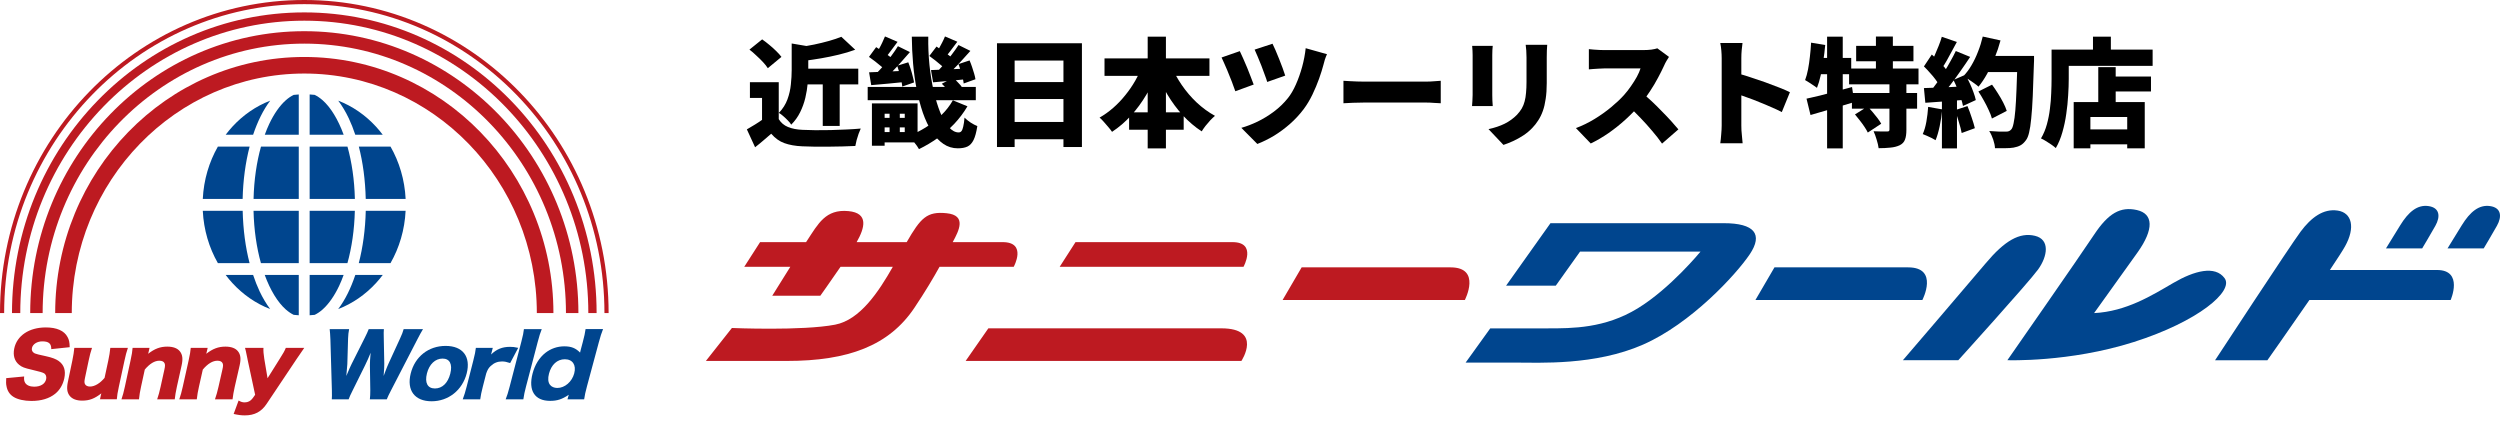
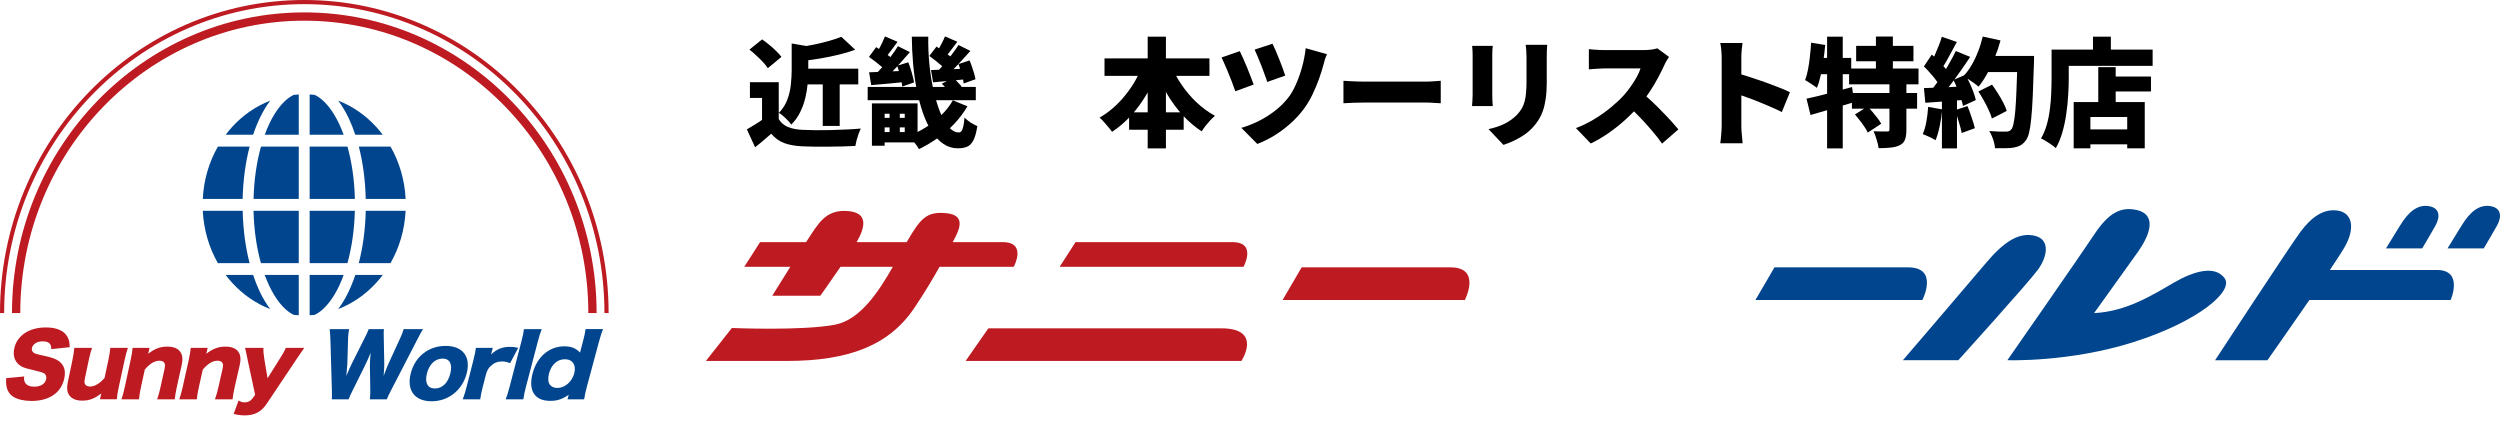
<svg xmlns="http://www.w3.org/2000/svg" width="255" height="43" viewBox="0 0 255 43" fill="none">
  <g clip-path="url(#clip0_410_2699)">
    <path d="M100.812 33.49L98.495 36.816H126.623C126.623 36.816 128.833 33.49 124.575 33.49H100.809H100.812Z" fill="#BD1A21" />
    <path d="M109.702 24.697L108.085 27.217H126.837C126.837 27.217 128.237 24.697 125.706 24.697H109.702Z" fill="#BD1A21" />
    <path d="M102.267 24.697H97.176C97.817 23.523 98.624 21.958 96.553 21.749C94.537 21.542 93.909 22.229 92.483 24.697H87.378C88.205 23.252 88.636 21.726 86.529 21.532C84.212 21.316 83.457 22.82 82.326 24.536C82.29 24.587 82.258 24.642 82.219 24.697H77.529L75.912 27.216H80.611C79.658 28.729 78.77 30.165 78.77 30.165H83.674C83.674 30.165 84.73 28.678 85.732 27.216H91.067C89.621 29.762 87.728 32.626 85.181 33.116C81.84 33.761 74.654 33.455 74.654 33.455L72 36.816H80.261C86.513 36.816 90.681 35.261 93.267 31.4C94.398 29.71 95.215 28.326 95.831 27.216H103.398C103.398 27.216 104.798 24.697 102.267 24.697Z" fill="#BD1A21" />
    <path d="M147.965 27.271H132.768L130.826 30.597H149.416C149.416 30.597 151.141 27.271 147.961 27.271H147.965Z" fill="#BD1A21" />
    <path d="M180.996 27.271L179.055 30.597H196.083C196.083 30.597 197.807 27.271 194.628 27.271H180.993H180.996Z" fill="#00458E" />
-     <path d="M158.686 29.139H153.62L158.148 22.765H175.824C178.948 22.765 179.865 23.881 178.465 25.952C177.065 28.023 172.482 33.01 167.579 35.155C162.675 37.3 157.072 36.984 154.43 36.984H149.494L152.006 33.494H157.827C160.413 33.494 163.699 33.494 167.041 31.455C170.382 29.416 173.455 25.661 173.455 25.661H161.168L158.689 29.139H158.686Z" fill="#00458E" />
    <path d="M194.09 36.739H199.748C199.748 36.739 206.914 28.826 207.886 27.485C208.855 26.143 209.124 24.426 207.562 24.052C206 23.678 204.49 24.536 202.552 26.843C200.61 29.149 194.093 36.743 194.093 36.743L194.09 36.739Z" fill="#00458E" />
    <path d="M204.759 36.739C204.759 36.739 211.063 36.978 217.639 34.888C224.214 32.797 227.877 29.694 226.908 28.375C225.939 27.055 223.835 27.604 221.68 28.859C219.525 30.113 216.883 31.775 213.597 31.936C213.597 31.936 216.29 28.181 218.015 25.768C219.739 23.355 219.632 21.801 217.959 21.423C216.287 21.046 215.049 21.746 213.594 23.942C212.139 26.142 204.756 36.736 204.756 36.736L204.759 36.739Z" fill="#00458E" />
    <path d="M248.57 27.539H237.648C238.371 26.459 238.941 25.578 239.194 25.126C240.273 23.194 239.894 21.694 238.439 21.478C236.984 21.262 235.746 22.175 234.666 23.623C233.587 25.071 225.935 36.749 225.935 36.749H231.27C231.27 36.749 233.464 33.642 235.561 30.597H249.967C249.967 30.597 251.315 27.539 248.567 27.539H248.57Z" fill="#00458E" />
    <path d="M243.368 25.339H247.06C247.06 25.339 247.867 23.997 248.408 23.033C248.949 22.068 248.839 21.181 247.708 21.02C246.577 20.858 245.669 21.604 244.823 22.978C244.528 23.462 243.368 25.339 243.368 25.339Z" fill="#00458E" />
    <path d="M249.646 25.339H253.337C253.337 25.339 254.144 23.997 254.686 23.033C255.227 22.068 255.117 21.181 253.986 21.02C252.855 20.858 251.947 21.604 251.101 22.978C250.806 23.462 249.646 25.339 249.646 25.339Z" fill="#00458E" />
  </g>
  <path d="M23.703 12.92C24.783 11.746 26.098 10.831 27.563 10.266C26.861 11.191 26.276 12.376 25.817 13.746H23.017C23.234 13.46 23.462 13.184 23.703 12.92Z" fill="#00458E" />
  <path d="M22.223 14.954H25.46C25.044 16.561 24.793 18.371 24.749 20.291H20.684C20.779 18.337 21.33 16.519 22.223 14.954Z" fill="#00458E" />
  <path d="M22.223 26.837C21.33 25.272 20.779 23.454 20.684 21.5H24.753C24.798 23.42 25.04 25.232 25.456 26.837H22.223Z" fill="#00458E" />
  <path d="M23.703 28.871C23.462 28.609 23.234 28.333 23.017 28.045H25.818C26.016 28.638 26.236 29.2 26.48 29.718C26.802 30.394 27.163 31 27.56 31.526C26.095 30.958 24.782 30.046 23.703 28.871Z" fill="#00458E" />
  <path d="M30.474 32.157C30.3 32.148 30.128 32.133 29.958 32.114C29.684 31.98 29.416 31.799 29.148 31.563C28.333 30.84 27.576 29.615 27.002 28.045H30.474V32.157Z" fill="#00458E" />
  <path d="M30.474 26.837H26.615C26.176 25.267 25.906 23.448 25.86 21.5H30.474V26.837Z" fill="#00458E" />
  <path d="M30.474 20.291H25.863C25.91 18.342 26.181 16.524 26.62 14.954H30.474V20.291Z" fill="#00458E" />
  <path d="M30.474 13.746H27.007C27.15 13.354 27.301 12.975 27.467 12.63C27.959 11.591 28.539 10.772 29.148 10.23C29.415 9.992 29.684 9.811 29.958 9.679C30.128 9.66 30.3 9.645 30.474 9.636V13.748V13.746Z" fill="#00458E" />
  <path d="M39.834 14.954C40.728 16.519 41.279 18.337 41.374 20.291H37.305C37.26 18.371 37.017 16.559 36.601 14.954H39.834Z" fill="#00458E" />
  <path d="M38.354 12.92C38.595 13.182 38.824 13.459 39.041 13.746H36.239C36.042 13.153 35.822 12.591 35.577 12.073C35.256 11.397 34.894 10.791 34.498 10.266C35.963 10.833 37.276 11.746 38.354 12.92Z" fill="#00458E" />
  <path d="M31.584 9.634C31.758 9.643 31.93 9.658 32.1 9.677C32.373 9.811 32.641 9.992 32.91 10.228C33.726 10.951 34.481 12.176 35.055 13.746H31.584V9.634Z" fill="#00458E" />
  <path d="M31.584 14.954H35.442C35.881 16.524 36.151 18.343 36.198 20.291H31.584V14.954Z" fill="#00458E" />
  <path d="M31.584 21.5H36.194C36.148 23.449 35.876 25.267 35.438 26.837H31.584V21.5Z" fill="#00458E" />
  <path d="M32.91 31.563C32.643 31.8 32.373 31.98 32.1 32.114C31.93 32.133 31.758 32.148 31.584 32.157V28.045H35.05C34.907 28.437 34.756 28.816 34.591 29.162C34.099 30.2 33.519 31.02 32.91 31.561V31.563Z" fill="#00458E" />
  <path d="M38.354 28.871C37.274 30.046 35.96 30.96 34.494 31.526C35.197 30.6 35.782 29.416 36.241 28.045H39.041C38.824 28.331 38.595 28.607 38.354 28.871Z" fill="#00458E" />
  <path d="M39.834 26.837H36.596C37.013 25.23 37.263 23.42 37.307 21.5H41.372C41.278 23.454 40.726 25.272 39.833 26.837H39.834Z" fill="#00458E" />
-   <path d="M56.448 31.936H54.757C54.757 18.462 44.117 7.501 31.038 7.501C17.958 7.501 7.32 18.462 7.32 31.936H5.629C5.629 17.53 17.028 5.811 31.039 5.811C45.051 5.811 56.449 17.53 56.449 31.936H56.448Z" fill="#BD1A21" />
-   <path d="M58.996 31.936H57.728C57.728 16.78 45.755 4.45 31.038 4.45C16.321 4.45 4.349 16.78 4.349 31.936H3.081C3.081 16.081 15.622 3.182 31.039 3.182C46.457 3.182 58.998 16.081 58.998 31.936H58.996Z" fill="#BD1A21" />
  <path d="M60.854 31.936H60.009C60.009 15.49 47.013 2.11 31.039 2.11C15.066 2.11 2.068 15.49 2.068 31.936H1.223C1.223 15.024 14.598 1.265 31.039 1.265C47.481 1.265 60.854 15.024 60.854 31.936Z" fill="#BD1A21" />
  <path d="M62.077 31.936H61.654C61.654 14.559 47.921 0.423 31.039 0.423C14.158 0.423 0.423 14.559 0.423 31.936H0C0 14.326 13.923 0 31.039 0C48.156 0 62.079 14.326 62.079 31.936H62.077Z" fill="#BD1A21" />
  <path d="M2.464 38.401C2.435 38.711 2.464 38.865 2.558 39.037C2.713 39.296 3.045 39.442 3.486 39.442C4.151 39.442 4.609 39.15 4.709 38.668C4.763 38.401 4.673 38.168 4.471 38.065C4.307 37.978 4.103 37.919 3.246 37.712C2.486 37.54 2.229 37.437 1.954 37.212C1.485 36.833 1.308 36.256 1.45 35.56C1.718 34.234 2.967 33.398 4.678 33.398C5.782 33.398 6.557 33.734 6.891 34.38C7.048 34.665 7.098 34.923 7.109 35.414L5.229 35.611C5.24 35.052 4.977 34.819 4.316 34.819C3.786 34.819 3.338 35.103 3.257 35.499C3.208 35.74 3.301 35.92 3.551 36.05C3.656 36.101 4.036 36.196 4.689 36.334C5.319 36.473 5.705 36.619 5.991 36.825C6.534 37.212 6.725 37.789 6.56 38.581C6.425 39.227 6.102 39.778 5.625 40.166C5.024 40.648 4.214 40.897 3.204 40.897C2.472 40.897 1.779 40.742 1.368 40.474C0.985 40.233 0.741 39.863 0.659 39.372C0.614 39.164 0.611 38.967 0.632 38.571L2.465 38.399L2.464 38.401Z" fill="#BD1A21" />
  <path d="M13.046 35.482C12.906 35.887 12.811 36.249 12.699 36.775L12.125 39.434C11.996 40.029 11.938 40.381 11.916 40.726H10.2L10.278 40.356C10.288 40.313 10.315 40.184 10.336 40.123C9.653 40.657 9.118 40.864 8.384 40.864C7.805 40.864 7.375 40.7 7.114 40.382C6.841 40.038 6.783 39.616 6.926 38.936L7.379 36.776C7.484 36.276 7.548 35.846 7.58 35.484H9.385C9.245 35.897 9.152 36.259 9.043 36.776L8.67 38.541C8.596 38.894 8.598 39.048 8.671 39.187C8.76 39.341 8.932 39.428 9.183 39.428C9.658 39.428 10.213 39.092 10.667 38.541L11.045 36.776C11.148 36.294 11.207 35.932 11.252 35.484H13.047L13.046 35.482Z" fill="#BD1A21" />
  <path d="M12.389 40.735C12.528 40.33 12.623 39.968 12.739 39.435L13.312 36.783C13.441 36.188 13.502 35.827 13.525 35.483H15.251L15.172 35.845C15.161 35.896 15.124 36.025 15.111 36.086C15.77 35.57 16.346 35.355 17.058 35.355C17.658 35.355 18.098 35.518 18.349 35.837C18.619 36.181 18.674 36.603 18.522 37.283L18.042 39.444C17.931 39.944 17.862 40.375 17.823 40.735H16.03C16.173 40.322 16.269 39.96 16.385 39.435L16.774 37.67C16.849 37.326 16.848 37.18 16.776 37.034C16.697 36.878 16.517 36.793 16.256 36.793C15.771 36.793 15.273 37.095 14.768 37.696L14.389 39.435C14.281 39.925 14.22 40.286 14.174 40.735H12.389Z" fill="#BD1A21" />
  <path d="M18.286 40.735C18.428 40.33 18.526 39.968 18.645 39.435L19.236 36.783C19.368 36.188 19.432 35.827 19.456 35.483H21.182L21.1 35.845C21.089 35.896 21.05 36.025 21.037 36.086C21.7 35.57 22.278 35.355 22.99 35.355C23.589 35.355 24.028 35.518 24.277 35.837C24.546 36.181 24.595 36.603 24.441 37.283L23.946 39.444C23.832 39.944 23.76 40.375 23.72 40.735H21.926C22.072 40.322 22.17 39.96 22.291 39.435L22.691 37.67C22.77 37.326 22.768 37.18 22.697 37.034C22.62 36.878 22.44 36.793 22.18 36.793C21.695 36.793 21.193 37.095 20.686 37.696L20.295 39.435C20.184 39.925 20.121 40.286 20.072 40.735H18.286Z" fill="#BD1A21" />
  <path d="M25.248 36.637C25.073 35.776 25.055 35.698 24.992 35.483H26.874C26.853 35.758 26.881 36.129 26.956 36.593L27.29 38.581L28.515 36.627C28.896 36.033 29.032 35.784 29.154 35.481H31.036C30.821 35.78 30.557 36.165 30.244 36.635L27.199 41.19C26.665 41.999 25.96 42.369 24.978 42.369C24.599 42.369 24.282 42.326 23.832 42.223L24.337 40.854C24.587 41 24.742 41.043 24.965 41.043C25.293 41.043 25.568 40.897 25.757 40.638L26.024 40.269L25.245 36.635L25.248 36.637Z" fill="#BD1A21" />
  <path d="M37.726 40.734C37.758 40.459 37.773 40.157 37.77 39.813L37.731 37.282C37.726 36.947 37.754 36.551 37.805 35.982C37.667 36.336 37.431 36.877 37.228 37.282L35.971 39.822C35.754 40.252 35.642 40.501 35.56 40.734H33.844C33.86 40.485 33.861 40.304 33.852 39.804L33.702 34.639C33.684 34.2 33.657 33.803 33.627 33.572H35.61C35.544 33.882 35.521 34.157 35.504 34.518L35.428 37.135C35.423 37.263 35.386 37.668 35.325 38.348C35.629 37.625 35.766 37.315 35.86 37.135L37.201 34.465C37.398 34.078 37.516 33.811 37.609 33.57H39.156C39.137 33.794 39.129 34.035 39.144 34.44L39.197 37.091C39.198 37.366 39.188 37.651 39.131 38.348C39.169 38.239 39.235 38.063 39.328 37.822C39.401 37.633 39.563 37.22 39.632 37.082L40.81 34.517C40.995 34.121 41.091 33.871 41.173 33.57H43.147C43.002 33.803 42.78 34.207 42.56 34.637L39.897 39.794C39.685 40.199 39.528 40.525 39.45 40.733H37.726V40.734Z" fill="#00458E" />
  <path d="M41.892 38.099C42.319 36.378 43.703 35.283 45.454 35.283C47.206 35.283 48.038 36.376 47.604 38.081C47.167 39.794 45.74 40.93 44.024 40.93C42.308 40.93 41.461 39.828 41.892 38.099ZM43.547 38.091C43.307 39.047 43.613 39.624 44.363 39.624C45.114 39.624 45.687 39.065 45.93 38.108C46.174 37.144 45.875 36.575 45.139 36.575C44.403 36.575 43.785 37.142 43.547 38.091Z" fill="#00458E" />
  <path d="M52.04 37.032C51.673 36.911 51.468 36.868 51.199 36.868C50.757 36.868 50.38 37.022 50.049 37.332C49.832 37.539 49.724 37.719 49.592 38.099L49.247 39.442C49.105 39.993 49.038 40.319 48.983 40.733H47.198C47.36 40.302 47.457 39.992 47.6 39.432L48.276 36.781C48.437 36.153 48.496 35.85 48.538 35.481H50.264L50.089 36.16C50.656 35.609 51.236 35.378 52.025 35.378C52.303 35.378 52.472 35.396 52.858 35.481L52.038 37.03L52.04 37.032Z" fill="#00458E" />
  <path d="M55.259 33.572C55.111 33.934 55.002 34.287 54.849 34.872L53.652 39.435C53.517 39.95 53.447 40.278 53.38 40.735H51.577C51.73 40.347 51.823 40.055 51.985 39.435L53.173 34.872C53.332 34.262 53.409 33.9 53.441 33.572H55.259Z" fill="#00458E" />
  <path d="M57.957 40.458C57.971 40.406 57.987 40.345 58.016 40.268C57.314 40.732 56.834 40.888 56.109 40.888C54.539 40.888 53.867 39.837 54.323 38.099C54.558 37.203 55.006 36.488 55.62 35.998C56.178 35.559 56.846 35.326 57.558 35.326C58.27 35.326 58.715 35.506 59.167 35.963C59.193 35.834 59.213 35.755 59.246 35.635L59.437 34.92C59.597 34.317 59.679 33.948 59.729 33.568H61.511C61.362 33.93 61.233 34.343 61.078 34.92L59.877 39.379C59.721 39.956 59.644 40.31 59.583 40.731H57.884L57.958 40.456L57.957 40.458ZM55.998 38.108C55.868 38.598 55.901 38.995 56.094 39.244C56.247 39.452 56.525 39.572 56.845 39.572C57.613 39.572 58.346 38.936 58.572 38.082C58.799 37.229 58.402 36.644 57.614 36.644C56.827 36.644 56.236 37.203 55.998 38.108Z" fill="#00458E" />
  <path d="M214.852 7.808H219.4V9.332H214.852V7.808ZM212.428 13.196H217.84V14.72H212.428V13.196ZM214.024 6.848H215.8V11.336H214.024V6.848ZM211.516 10.412H218.764V15.128H216.976V11.936H213.22V15.128H211.516V10.412ZM213.484 3.74H215.308V6.008H213.484V3.74ZM210.112 5.06H219.568V6.716H210.112V5.06ZM209.26 5.06H211.012V8.048C211.012 8.552 210.992 9.112 210.952 9.728C210.92 10.336 210.856 10.964 210.76 11.612C210.672 12.252 210.54 12.876 210.364 13.484C210.196 14.084 209.972 14.624 209.692 15.104C209.588 15.008 209.44 14.892 209.248 14.756C209.064 14.628 208.872 14.504 208.672 14.384C208.48 14.264 208.316 14.176 208.18 14.12C208.436 13.688 208.636 13.212 208.78 12.692C208.924 12.172 209.028 11.64 209.092 11.096C209.164 10.552 209.208 10.02 209.224 9.5C209.248 8.972 209.26 8.488 209.26 8.048V5.06Z" fill="black" />
  <path d="M201.796 9.332L203.188 8.636C203.388 8.908 203.588 9.204 203.788 9.524C203.988 9.836 204.168 10.148 204.328 10.46C204.488 10.771 204.608 11.056 204.688 11.312L203.176 12.091C203.112 11.844 203.004 11.559 202.852 11.239C202.708 10.919 202.544 10.595 202.36 10.268C202.176 9.932 201.988 9.62 201.796 9.332ZM202.384 5.708H206.548V7.352H202.384V5.708ZM205.792 5.708H207.472C207.472 5.708 207.472 5.76 207.472 5.864C207.472 5.96 207.472 6.072 207.472 6.2C207.472 6.32 207.468 6.416 207.46 6.488C207.42 7.792 207.38 8.904 207.34 9.824C207.3 10.736 207.248 11.492 207.184 12.091C207.128 12.691 207.056 13.168 206.968 13.52C206.888 13.864 206.784 14.12 206.656 14.287C206.472 14.543 206.28 14.723 206.08 14.828C205.888 14.931 205.656 15.008 205.384 15.056C205.16 15.095 204.876 15.116 204.532 15.116C204.188 15.123 203.84 15.123 203.488 15.116C203.48 14.867 203.42 14.575 203.308 14.239C203.196 13.903 203.06 13.611 202.9 13.364C203.268 13.396 203.608 13.415 203.92 13.424C204.232 13.424 204.468 13.424 204.628 13.424C204.748 13.424 204.844 13.408 204.916 13.376C204.996 13.344 205.072 13.287 205.144 13.207C205.24 13.111 205.32 12.903 205.384 12.584C205.456 12.264 205.516 11.819 205.564 11.252C205.612 10.675 205.652 9.96 205.684 9.104C205.724 8.24 205.76 7.22 205.792 6.044V5.708ZM202.24 3.728L204.052 4.124C203.892 4.724 203.692 5.316 203.452 5.9C203.22 6.484 202.964 7.028 202.684 7.532C202.404 8.036 202.112 8.472 201.808 8.84C201.696 8.736 201.544 8.616 201.352 8.48C201.168 8.344 200.976 8.212 200.776 8.084C200.576 7.956 200.404 7.852 200.26 7.772C200.564 7.46 200.84 7.092 201.088 6.668C201.344 6.236 201.568 5.768 201.76 5.264C201.96 4.76 202.12 4.248 202.24 3.728ZM198.064 3.752L199.6 4.28C199.432 4.6 199.256 4.924 199.072 5.252C198.896 5.58 198.724 5.896 198.556 6.2C198.388 6.496 198.224 6.756 198.064 6.98L196.9 6.512C197.044 6.264 197.188 5.98 197.332 5.66C197.476 5.34 197.612 5.016 197.74 4.688C197.876 4.352 197.984 4.04 198.064 3.752ZM199.492 5.204L200.956 5.804C200.652 6.268 200.324 6.748 199.972 7.244C199.628 7.74 199.28 8.216 198.928 8.672C198.576 9.12 198.244 9.512 197.932 9.848L196.888 9.32C197.12 9.048 197.356 8.744 197.596 8.408C197.836 8.064 198.072 7.708 198.304 7.34C198.536 6.972 198.752 6.604 198.952 6.236C199.16 5.868 199.34 5.524 199.492 5.204ZM196.24 6.776L197.044 5.564C197.252 5.74 197.464 5.94 197.68 6.164C197.904 6.38 198.108 6.596 198.292 6.812C198.476 7.02 198.616 7.216 198.712 7.4L197.836 8.768C197.748 8.576 197.616 8.364 197.44 8.132C197.264 7.892 197.068 7.656 196.852 7.424C196.644 7.184 196.44 6.968 196.24 6.776ZM199.252 8.156L200.464 7.628C200.624 7.9 200.776 8.192 200.92 8.504C201.064 8.808 201.188 9.108 201.292 9.404C201.404 9.7 201.484 9.968 201.532 10.207L200.224 10.807C200.184 10.575 200.112 10.307 200.008 10.004C199.912 9.7 199.796 9.388 199.66 9.068C199.532 8.74 199.396 8.436 199.252 8.156ZM196.24 8.984C196.808 8.968 197.488 8.944 198.28 8.912C199.072 8.872 199.876 8.832 200.692 8.792L200.68 10.159C199.928 10.223 199.176 10.284 198.424 10.339C197.672 10.396 196.992 10.444 196.384 10.483L196.24 8.984ZM199.408 11.239L200.68 10.819C200.832 11.18 200.976 11.572 201.112 11.995C201.256 12.412 201.364 12.771 201.436 13.075L200.092 13.568C200.036 13.255 199.94 12.883 199.804 12.451C199.676 12.011 199.544 11.607 199.408 11.239ZM196.672 10.903L198.1 11.155C198.052 11.732 197.968 12.303 197.848 12.871C197.728 13.44 197.588 13.915 197.428 14.3C197.332 14.236 197.204 14.164 197.044 14.084C196.884 14.004 196.72 13.928 196.552 13.855C196.384 13.775 196.24 13.716 196.12 13.675C196.28 13.323 196.404 12.899 196.492 12.403C196.58 11.899 196.64 11.399 196.672 10.903ZM198.076 9.788H199.612V15.139H198.076V9.788Z" fill="black" />
  <path d="M189.328 4.676H195.172V6.248H189.328V4.676ZM188.608 6.992H195.688V8.6H188.608V6.992ZM188.896 9.488H195.544V11.084H188.896V9.488ZM191.344 3.728H193.072V7.892H191.344V3.728ZM192.724 8.444H194.452V13.255C194.452 13.671 194.404 13.999 194.308 14.239C194.22 14.488 194.04 14.68 193.768 14.816C193.496 14.944 193.18 15.024 192.82 15.056C192.468 15.095 192.068 15.116 191.62 15.116C191.588 14.86 191.52 14.568 191.416 14.239C191.32 13.912 191.216 13.627 191.104 13.387C191.36 13.396 191.628 13.403 191.908 13.412C192.188 13.412 192.376 13.412 192.472 13.412C192.568 13.412 192.632 13.399 192.664 13.376C192.704 13.351 192.724 13.3 192.724 13.22V8.444ZM189.208 11.671L190.492 10.867C190.66 11.036 190.832 11.223 191.008 11.431C191.184 11.639 191.352 11.848 191.512 12.056C191.672 12.264 191.796 12.451 191.884 12.62L190.516 13.52C190.436 13.351 190.324 13.159 190.18 12.944C190.036 12.727 189.876 12.508 189.7 12.284C189.532 12.059 189.368 11.855 189.208 11.671ZM184.264 10.063C184.664 9.976 185.116 9.872 185.62 9.752C186.132 9.624 186.668 9.484 187.228 9.332C187.796 9.18 188.356 9.028 188.908 8.876L189.136 10.412C188.384 10.643 187.612 10.876 186.82 11.107C186.036 11.339 185.32 11.547 184.672 11.732L184.264 10.063ZM186.364 3.74H187.96V15.139H186.364V3.74ZM184.732 4.352L186.172 4.592C186.124 5.12 186.06 5.652 185.98 6.188C185.908 6.724 185.816 7.232 185.704 7.712C185.6 8.184 185.476 8.6 185.332 8.96C185.244 8.888 185.124 8.804 184.972 8.708C184.828 8.604 184.676 8.504 184.516 8.408C184.364 8.304 184.232 8.224 184.12 8.168C184.24 7.856 184.34 7.492 184.42 7.076C184.5 6.66 184.564 6.22 184.612 5.756C184.668 5.284 184.708 4.816 184.732 4.352ZM185.2 5.912H188.824V7.568H184.864L185.2 5.912Z" fill="black" />
  <path d="M175.612 12.8C175.612 12.624 175.612 12.36 175.612 12.008C175.612 11.648 175.612 11.24 175.612 10.784C175.612 10.328 175.612 9.856 175.612 9.368C175.612 8.872 175.612 8.396 175.612 7.94C175.612 7.484 175.612 7.08 175.612 6.728C175.612 6.376 175.612 6.116 175.612 5.948C175.612 5.708 175.6 5.444 175.576 5.156C175.552 4.868 175.516 4.612 175.468 4.388H177.736C177.712 4.612 177.684 4.856 177.652 5.12C177.628 5.384 177.616 5.66 177.616 5.948C177.616 6.116 177.616 6.376 177.616 6.728C177.616 7.08 177.616 7.484 177.616 7.94C177.616 8.396 177.616 8.868 177.616 9.356C177.616 9.844 177.616 10.32 177.616 10.784C177.616 11.24 177.616 11.648 177.616 12.008C177.616 12.36 177.616 12.624 177.616 12.8C177.616 12.904 177.62 13.068 177.628 13.292C177.644 13.508 177.664 13.736 177.688 13.976C177.712 14.216 177.732 14.428 177.748 14.612H175.468C175.508 14.356 175.54 14.052 175.564 13.7C175.596 13.348 175.612 13.048 175.612 12.8ZM177.184 7.472C177.584 7.576 178.036 7.712 178.54 7.88C179.044 8.04 179.552 8.212 180.064 8.396C180.576 8.58 181.052 8.76 181.492 8.936C181.94 9.112 182.3 9.268 182.572 9.404L181.744 11.432C181.408 11.256 181.04 11.084 180.64 10.916C180.248 10.74 179.848 10.572 179.44 10.412C179.04 10.244 178.644 10.092 178.252 9.956C177.868 9.812 177.512 9.684 177.184 9.572V7.472Z" fill="black" />
  <path d="M170.236 5.804C170.18 5.884 170.1 6.012 169.996 6.188C169.892 6.364 169.808 6.528 169.744 6.68C169.576 7.048 169.368 7.464 169.12 7.928C168.88 8.384 168.604 8.848 168.292 9.32C167.988 9.792 167.66 10.236 167.308 10.652C166.86 11.172 166.36 11.684 165.808 12.188C165.264 12.684 164.688 13.144 164.08 13.568C163.48 13.984 162.872 14.34 162.256 14.636L160.744 13.064C161.392 12.824 162.024 12.516 162.64 12.14C163.256 11.764 163.824 11.36 164.344 10.928C164.864 10.496 165.3 10.084 165.652 9.692C165.916 9.396 166.156 9.088 166.372 8.768C166.596 8.448 166.792 8.136 166.96 7.832C167.128 7.52 167.252 7.236 167.332 6.98C167.244 6.98 167.104 6.98 166.912 6.98C166.72 6.98 166.5 6.98 166.252 6.98C166.004 6.98 165.744 6.98 165.472 6.98C165.208 6.98 164.952 6.98 164.704 6.98C164.456 6.98 164.232 6.98 164.032 6.98C163.84 6.98 163.696 6.98 163.6 6.98C163.424 6.98 163.236 6.988 163.036 7.004C162.844 7.012 162.66 7.024 162.484 7.04C162.316 7.056 162.176 7.068 162.064 7.076V5.012C162.208 5.028 162.376 5.044 162.568 5.06C162.768 5.076 162.96 5.088 163.144 5.096C163.336 5.104 163.488 5.108 163.6 5.108C163.72 5.108 163.888 5.108 164.104 5.108C164.32 5.108 164.56 5.108 164.824 5.108C165.096 5.108 165.372 5.108 165.652 5.108C165.94 5.108 166.212 5.108 166.468 5.108C166.732 5.108 166.964 5.108 167.164 5.108C167.364 5.108 167.512 5.108 167.608 5.108C167.912 5.108 168.192 5.092 168.448 5.06C168.712 5.02 168.912 4.976 169.048 4.928L170.236 5.804ZM167.464 9.452C167.768 9.692 168.096 9.976 168.448 10.304C168.8 10.632 169.148 10.976 169.492 11.336C169.844 11.688 170.168 12.028 170.464 12.356C170.76 12.684 171.004 12.964 171.196 13.196L169.528 14.648C169.232 14.216 168.896 13.784 168.52 13.352C168.152 12.912 167.76 12.476 167.344 12.044C166.936 11.612 166.516 11.2 166.084 10.808L167.464 9.452Z" fill="black" />
  <path d="M157.816 4.568C157.808 4.744 157.796 4.94 157.78 5.156C157.772 5.364 157.768 5.6 157.768 5.864C157.768 6.096 157.768 6.376 157.768 6.704C157.768 7.024 157.768 7.344 157.768 7.664C157.768 7.984 157.768 8.256 157.768 8.48C157.768 9.08 157.732 9.612 157.66 10.076C157.596 10.54 157.5 10.952 157.372 11.312C157.244 11.672 157.088 11.992 156.904 12.272C156.728 12.552 156.524 12.812 156.292 13.052C156.028 13.332 155.72 13.588 155.368 13.82C155.024 14.044 154.676 14.236 154.324 14.396C153.972 14.556 153.648 14.684 153.352 14.78L151.828 13.172C152.452 13.036 153 12.852 153.472 12.62C153.952 12.38 154.372 12.076 154.732 11.708C154.932 11.492 155.096 11.276 155.224 11.06C155.352 10.836 155.448 10.596 155.512 10.34C155.584 10.076 155.632 9.784 155.656 9.464C155.688 9.136 155.704 8.764 155.704 8.348C155.704 8.116 155.704 7.844 155.704 7.532C155.704 7.22 155.704 6.912 155.704 6.608C155.704 6.304 155.704 6.056 155.704 5.864C155.704 5.6 155.696 5.364 155.68 5.156C155.664 4.94 155.644 4.744 155.62 4.568H157.816ZM152.26 4.676C152.252 4.828 152.24 4.972 152.224 5.108C152.216 5.236 152.212 5.408 152.212 5.624C152.212 5.728 152.212 5.884 152.212 6.092C152.212 6.292 152.212 6.524 152.212 6.788C152.212 7.052 152.212 7.328 152.212 7.616C152.212 7.896 152.212 8.172 152.212 8.444C152.212 8.716 152.212 8.964 152.212 9.188C152.212 9.404 152.212 9.576 152.212 9.704C152.212 9.856 152.216 10.04 152.224 10.256C152.24 10.472 152.252 10.66 152.26 10.82H150.148C150.156 10.7 150.168 10.528 150.184 10.304C150.2 10.08 150.208 9.876 150.208 9.692C150.208 9.564 150.208 9.392 150.208 9.176C150.208 8.952 150.208 8.704 150.208 8.432C150.208 8.16 150.208 7.884 150.208 7.604C150.208 7.316 150.208 7.044 150.208 6.788C150.208 6.524 150.208 6.292 150.208 6.092C150.208 5.884 150.208 5.728 150.208 5.624C150.208 5.512 150.204 5.364 150.196 5.18C150.188 4.996 150.176 4.828 150.16 4.676H152.26Z" fill="black" />
  <path d="M137.032 8.24C137.192 8.248 137.396 8.26 137.644 8.276C137.9 8.292 138.16 8.304 138.424 8.312C138.688 8.32 138.916 8.324 139.108 8.324C139.356 8.324 139.632 8.324 139.936 8.324C140.248 8.324 140.576 8.324 140.92 8.324C141.264 8.324 141.612 8.324 141.964 8.324C142.324 8.324 142.676 8.324 143.02 8.324C143.364 8.324 143.692 8.324 144.004 8.324C144.316 8.324 144.596 8.324 144.844 8.324C145.1 8.324 145.312 8.324 145.48 8.324C145.752 8.324 146.02 8.312 146.284 8.288C146.556 8.264 146.78 8.248 146.956 8.24V10.532C146.804 10.524 146.58 10.512 146.284 10.496C145.996 10.472 145.728 10.46 145.48 10.46C145.312 10.46 145.1 10.46 144.844 10.46C144.588 10.46 144.304 10.46 143.992 10.46C143.68 10.46 143.352 10.46 143.008 10.46C142.664 10.46 142.312 10.46 141.952 10.46C141.6 10.46 141.252 10.46 140.908 10.46C140.564 10.46 140.236 10.46 139.924 10.46C139.62 10.46 139.348 10.46 139.108 10.46C138.764 10.46 138.392 10.468 137.992 10.484C137.6 10.5 137.28 10.516 137.032 10.532V8.24Z" fill="black" />
  <path d="M129.796 4.46C129.876 4.612 129.976 4.828 130.096 5.108C130.216 5.38 130.34 5.68 130.468 6.008C130.596 6.328 130.716 6.64 130.828 6.944C130.94 7.248 131.028 7.504 131.092 7.712L129.256 8.36C129.2 8.16 129.116 7.916 129.004 7.628C128.9 7.332 128.788 7.028 128.668 6.716C128.548 6.396 128.424 6.092 128.296 5.804C128.176 5.508 128.068 5.26 127.972 5.06L129.796 4.46ZM135.352 5.528C135.272 5.704 135.2 5.888 135.136 6.08C135.08 6.272 135.032 6.448 134.992 6.608C134.888 7.008 134.74 7.48 134.548 8.024C134.356 8.56 134.128 9.104 133.864 9.656C133.6 10.2 133.304 10.692 132.976 11.132C132.552 11.692 132.08 12.2 131.56 12.656C131.048 13.104 130.512 13.5 129.952 13.844C129.392 14.18 128.824 14.46 128.248 14.684L126.616 13.04C127.152 12.888 127.704 12.676 128.272 12.404C128.848 12.124 129.404 11.784 129.94 11.384C130.484 10.976 130.96 10.516 131.368 10.004C131.664 9.636 131.936 9.172 132.184 8.612C132.432 8.052 132.644 7.452 132.82 6.812C132.996 6.164 133.116 5.532 133.18 4.916L135.352 5.528ZM126.46 5.216C126.556 5.416 126.672 5.668 126.808 5.972C126.944 6.268 127.08 6.584 127.216 6.92C127.352 7.248 127.476 7.564 127.588 7.868C127.708 8.164 127.804 8.416 127.876 8.624L126.004 9.308C125.948 9.148 125.876 8.952 125.788 8.72C125.708 8.48 125.612 8.228 125.5 7.964C125.396 7.692 125.288 7.424 125.176 7.16C125.064 6.888 124.956 6.64 124.852 6.416C124.756 6.192 124.672 6.008 124.6 5.864L126.46 5.216Z" fill="black" />
  <path d="M112.66 5.96H123.364V7.736H112.66V5.96ZM115.168 11.456H120.736V13.232H115.168V11.456ZM117.064 3.74H118.924V15.14H117.064V3.74ZM116.548 6.62L118.156 7.124C117.82 8.004 117.416 8.84 116.944 9.632C116.48 10.424 115.952 11.144 115.36 11.792C114.776 12.432 114.132 12.984 113.428 13.448C113.332 13.304 113.208 13.144 113.056 12.968C112.904 12.784 112.748 12.604 112.588 12.428C112.436 12.252 112.292 12.108 112.156 11.996C112.644 11.716 113.108 11.384 113.548 11C113.996 10.608 114.408 10.176 114.784 9.704C115.168 9.232 115.508 8.736 115.804 8.216C116.1 7.688 116.348 7.156 116.548 6.62ZM119.44 6.656C119.72 7.336 120.084 8.004 120.532 8.66C120.98 9.316 121.492 9.916 122.068 10.46C122.652 11.004 123.272 11.456 123.928 11.816C123.784 11.936 123.624 12.088 123.448 12.272C123.28 12.456 123.116 12.648 122.956 12.848C122.804 13.048 122.676 13.232 122.572 13.4C121.876 12.944 121.232 12.396 120.64 11.756C120.056 11.116 119.532 10.408 119.068 9.632C118.604 8.848 118.196 8.028 117.844 7.172L119.44 6.656Z" fill="black" />
-   <path d="M101.692 4.412H110.356V14.996H108.472V6.176H103.492V14.996H101.692V4.412ZM102.928 8.372H109.252V10.1H102.928V8.372ZM102.928 12.44H109.252V14.204H102.928V12.44Z" fill="black" />
  <path d="M96.064 8.54L97.216 7.94C97.384 8.076 97.556 8.24 97.732 8.432C97.916 8.616 98.056 8.784 98.152 8.936L96.94 9.584C96.86 9.44 96.732 9.268 96.556 9.068C96.388 8.868 96.224 8.692 96.064 8.54ZM88.504 8.864H99.532V10.22H88.504V8.864ZM89.764 12.02H92.8V12.992H89.764V12.02ZM89.752 10.544H93.592V14.528H89.752V13.472H92.284V11.6H89.752V10.544ZM88.936 10.544H90.232V14.864H88.936V10.544ZM90.736 11.036H91.78V14.06H90.736V11.036ZM93.004 3.74H94.684C94.668 4.708 94.708 5.668 94.804 6.62C94.9 7.564 95.044 8.452 95.236 9.284C95.428 10.108 95.652 10.84 95.908 11.48C96.172 12.112 96.464 12.608 96.784 12.968C97.104 13.328 97.436 13.508 97.78 13.508C97.9 13.508 97.996 13.464 98.068 13.376C98.14 13.288 98.2 13.136 98.248 12.92C98.304 12.696 98.348 12.388 98.38 11.996C98.556 12.172 98.764 12.34 99.004 12.5C99.252 12.66 99.48 12.78 99.688 12.86C99.592 13.484 99.464 13.956 99.304 14.276C99.144 14.604 98.936 14.828 98.68 14.948C98.424 15.068 98.096 15.128 97.696 15.128C97.152 15.128 96.66 14.976 96.22 14.672C95.78 14.368 95.384 13.948 95.032 13.412C94.688 12.868 94.388 12.232 94.132 11.504C93.884 10.776 93.676 9.988 93.508 9.14C93.34 8.292 93.216 7.412 93.136 6.5C93.056 5.58 93.012 4.66 93.004 3.74ZM88.636 5.804L89.368 4.808C89.568 4.928 89.784 5.068 90.016 5.228C90.248 5.388 90.468 5.548 90.676 5.708C90.892 5.86 91.064 6 91.192 6.128L90.424 7.256C90.296 7.12 90.128 6.968 89.92 6.8C89.72 6.624 89.504 6.448 89.272 6.272C89.048 6.096 88.836 5.94 88.636 5.804ZM91.516 6.704L92.644 6.356C92.732 6.572 92.816 6.808 92.896 7.064C92.976 7.312 93.044 7.556 93.1 7.796C93.164 8.028 93.208 8.232 93.232 8.408L92.032 8.828C92.016 8.644 91.98 8.432 91.924 8.192C91.876 7.944 91.816 7.692 91.744 7.436C91.672 7.172 91.596 6.928 91.516 6.704ZM90.268 3.716L91.552 4.268C91.304 4.588 91.064 4.908 90.832 5.228C90.6 5.548 90.388 5.82 90.196 6.044L89.296 5.6C89.408 5.424 89.524 5.228 89.644 5.012C89.772 4.788 89.888 4.564 89.992 4.34C90.104 4.108 90.196 3.9 90.268 3.716ZM91.588 4.712L92.812 5.312C92.532 5.632 92.236 5.968 91.924 6.32C91.62 6.664 91.316 6.992 91.012 7.304C90.708 7.616 90.42 7.888 90.148 8.12L89.272 7.604C89.536 7.348 89.812 7.056 90.1 6.728C90.388 6.392 90.66 6.048 90.916 5.696C91.18 5.344 91.404 5.016 91.588 4.712ZM94.792 5.708L95.524 4.748C95.716 4.876 95.924 5.02 96.148 5.18C96.38 5.34 96.6 5.5 96.808 5.66C97.024 5.82 97.196 5.964 97.324 6.092L96.556 7.172C96.436 7.036 96.272 6.884 96.064 6.716C95.864 6.54 95.652 6.364 95.428 6.188C95.204 6.012 94.992 5.852 94.792 5.708ZM97.768 6.536L98.896 6.164C98.984 6.364 99.068 6.584 99.148 6.824C99.228 7.056 99.3 7.284 99.364 7.508C99.428 7.724 99.472 7.916 99.496 8.084L98.296 8.516C98.28 8.348 98.244 8.152 98.188 7.928C98.132 7.696 98.068 7.46 97.996 7.22C97.924 6.972 97.848 6.744 97.768 6.536ZM94.96 7.148C95.456 7.132 96.048 7.108 96.736 7.076C97.432 7.044 98.144 7.012 98.872 6.98V8.048C98.216 8.112 97.568 8.176 96.928 8.24C96.296 8.296 95.712 8.348 95.176 8.396L94.96 7.148ZM88.648 7.376C89.144 7.36 89.736 7.336 90.424 7.304C91.12 7.272 91.832 7.24 92.56 7.208V8.336C91.904 8.4 91.256 8.464 90.616 8.528C89.984 8.584 89.4 8.636 88.864 8.684L88.648 7.376ZM96.388 3.716L97.648 4.256C97.4 4.576 97.156 4.9 96.916 5.228C96.676 5.548 96.456 5.82 96.256 6.044L95.368 5.6C95.488 5.424 95.612 5.228 95.74 5.012C95.868 4.788 95.988 4.564 96.1 4.34C96.22 4.108 96.316 3.9 96.388 3.716ZM97.768 4.592L98.98 5.192C98.7 5.512 98.4 5.844 98.08 6.188C97.768 6.532 97.456 6.86 97.144 7.172C96.832 7.484 96.536 7.756 96.256 7.988L95.404 7.484C95.676 7.228 95.956 6.936 96.244 6.608C96.532 6.272 96.808 5.928 97.072 5.576C97.344 5.224 97.576 4.896 97.768 4.592ZM97.192 10.232L98.68 10.844C98.296 11.492 97.848 12.088 97.336 12.632C96.824 13.168 96.264 13.648 95.656 14.072C95.048 14.504 94.408 14.884 93.736 15.212C93.624 15.004 93.464 14.776 93.256 14.528C93.056 14.28 92.856 14.068 92.656 13.892C93.272 13.644 93.864 13.344 94.432 12.992C95.008 12.632 95.532 12.22 96.004 11.756C96.484 11.292 96.88 10.784 97.192 10.232Z" fill="black" />
  <path d="M81.7 7.004H87.544V8.612H81.7V7.004ZM83.92 7.712H85.648V12.848H83.92V7.712ZM80.752 4.436L82.804 4.784C82.796 4.904 82.676 4.988 82.444 5.036V7.196C82.444 7.588 82.424 8.024 82.384 8.504C82.344 8.976 82.264 9.468 82.144 9.98C82.024 10.484 81.848 10.972 81.616 11.444C81.384 11.916 81.08 12.34 80.704 12.716C80.632 12.588 80.52 12.448 80.368 12.296C80.216 12.136 80.056 11.984 79.888 11.84C79.728 11.696 79.58 11.588 79.444 11.516C79.844 11.1 80.136 10.64 80.32 10.136C80.504 9.632 80.62 9.124 80.668 8.612C80.724 8.092 80.752 7.608 80.752 7.16V4.436ZM85.816 3.752L87.232 5.072C86.712 5.264 86.152 5.432 85.552 5.576C84.96 5.72 84.36 5.844 83.752 5.948C83.144 6.052 82.552 6.14 81.976 6.212C81.944 6.012 81.876 5.776 81.772 5.504C81.668 5.224 81.564 4.996 81.46 4.82C81.988 4.74 82.516 4.648 83.044 4.544C83.58 4.432 84.088 4.308 84.568 4.172C85.048 4.036 85.464 3.896 85.816 3.752ZM79.432 8.384V12.908H77.728V9.992H76.492V8.384H79.432ZM79.432 12.152C79.656 12.52 79.972 12.788 80.38 12.956C80.788 13.124 81.284 13.22 81.868 13.244C82.236 13.26 82.668 13.272 83.164 13.28C83.66 13.28 84.18 13.276 84.724 13.268C85.276 13.252 85.816 13.232 86.344 13.208C86.88 13.184 87.364 13.152 87.796 13.112C87.732 13.248 87.66 13.424 87.58 13.64C87.508 13.856 87.44 14.072 87.376 14.288C87.32 14.512 87.276 14.712 87.244 14.888C86.86 14.912 86.432 14.928 85.96 14.936C85.496 14.952 85.016 14.96 84.52 14.96C84.032 14.968 83.556 14.968 83.092 14.96C82.628 14.952 82.208 14.94 81.832 14.924C81.12 14.892 80.512 14.784 80.008 14.6C79.512 14.424 79.064 14.104 78.664 13.64C78.416 13.856 78.16 14.076 77.896 14.3C77.64 14.524 77.348 14.764 77.02 15.02L76.18 13.196C76.444 13.044 76.72 12.88 77.008 12.704C77.296 12.528 77.572 12.344 77.836 12.152H79.432ZM76.444 5.06L77.74 4.016C77.972 4.176 78.212 4.36 78.46 4.568C78.716 4.776 78.952 4.988 79.168 5.204C79.392 5.42 79.572 5.62 79.708 5.804L78.316 6.956C78.204 6.772 78.044 6.568 77.836 6.344C77.628 6.12 77.4 5.896 77.152 5.672C76.912 5.44 76.676 5.236 76.444 5.06Z" fill="black" />
  <defs>
    <clipPath id="clip0_410_2699">
      <rect width="183" height="16" fill="white" transform="translate(72 21)" />
    </clipPath>
  </defs>
</svg>